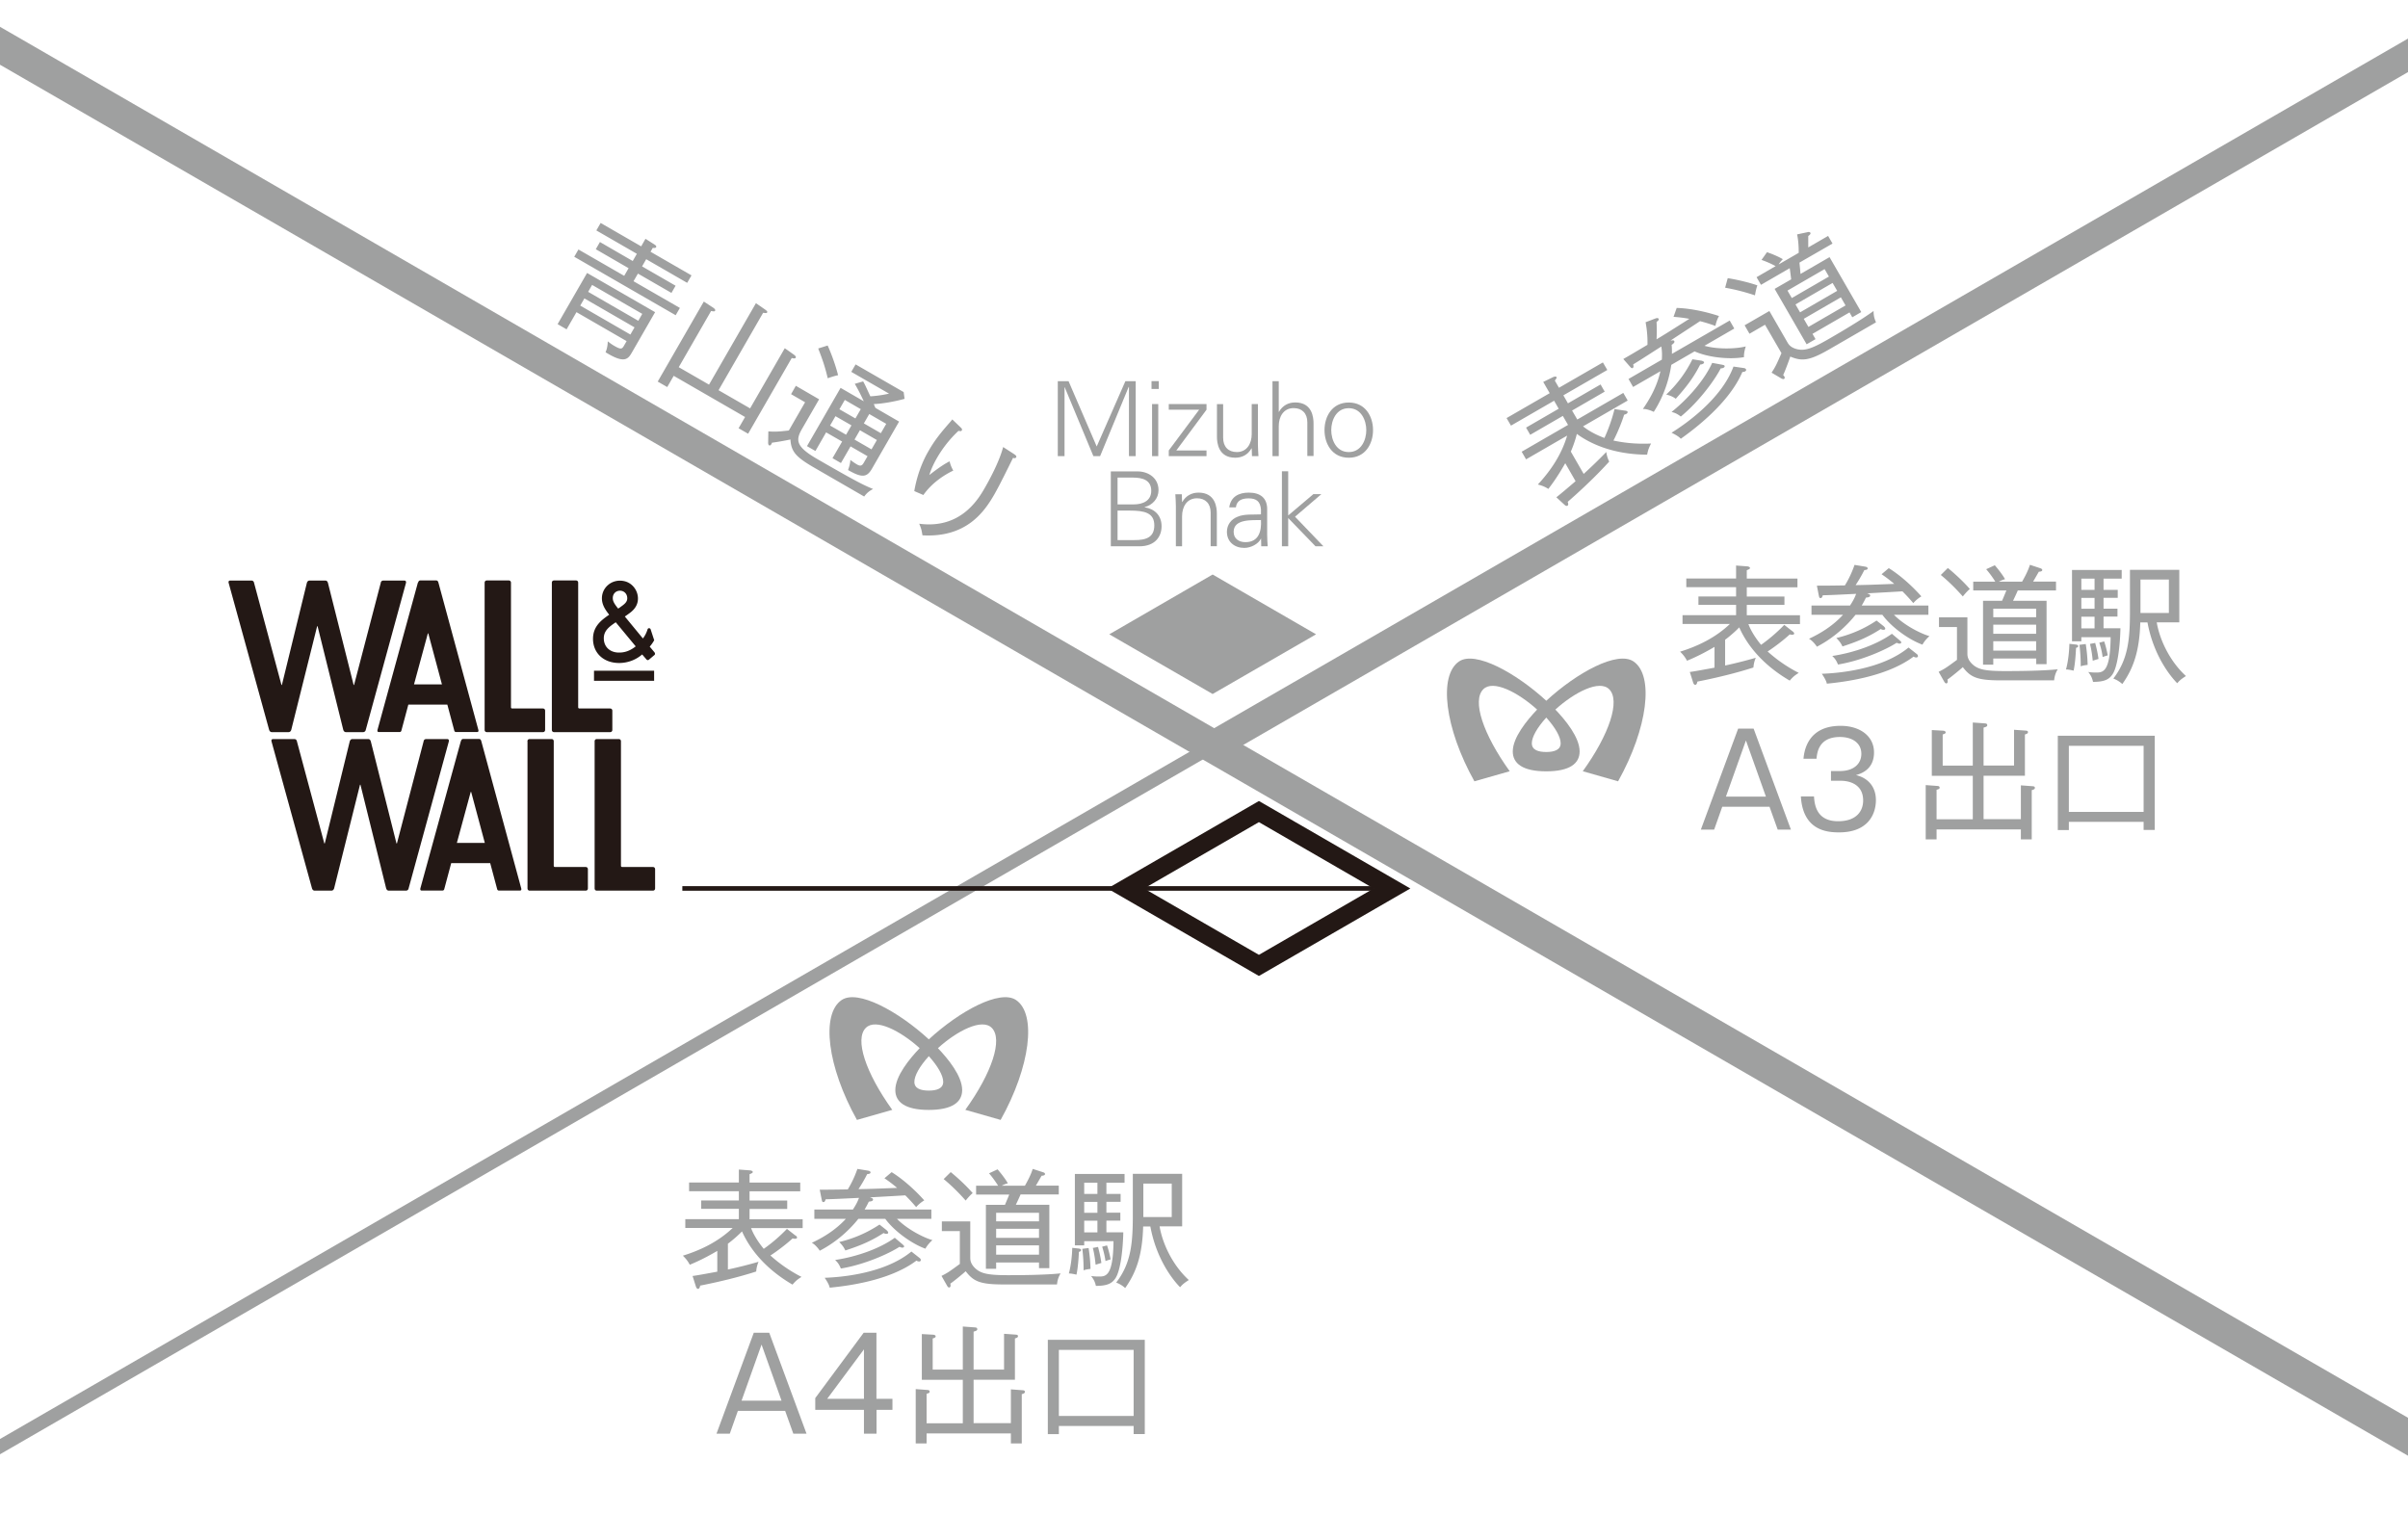
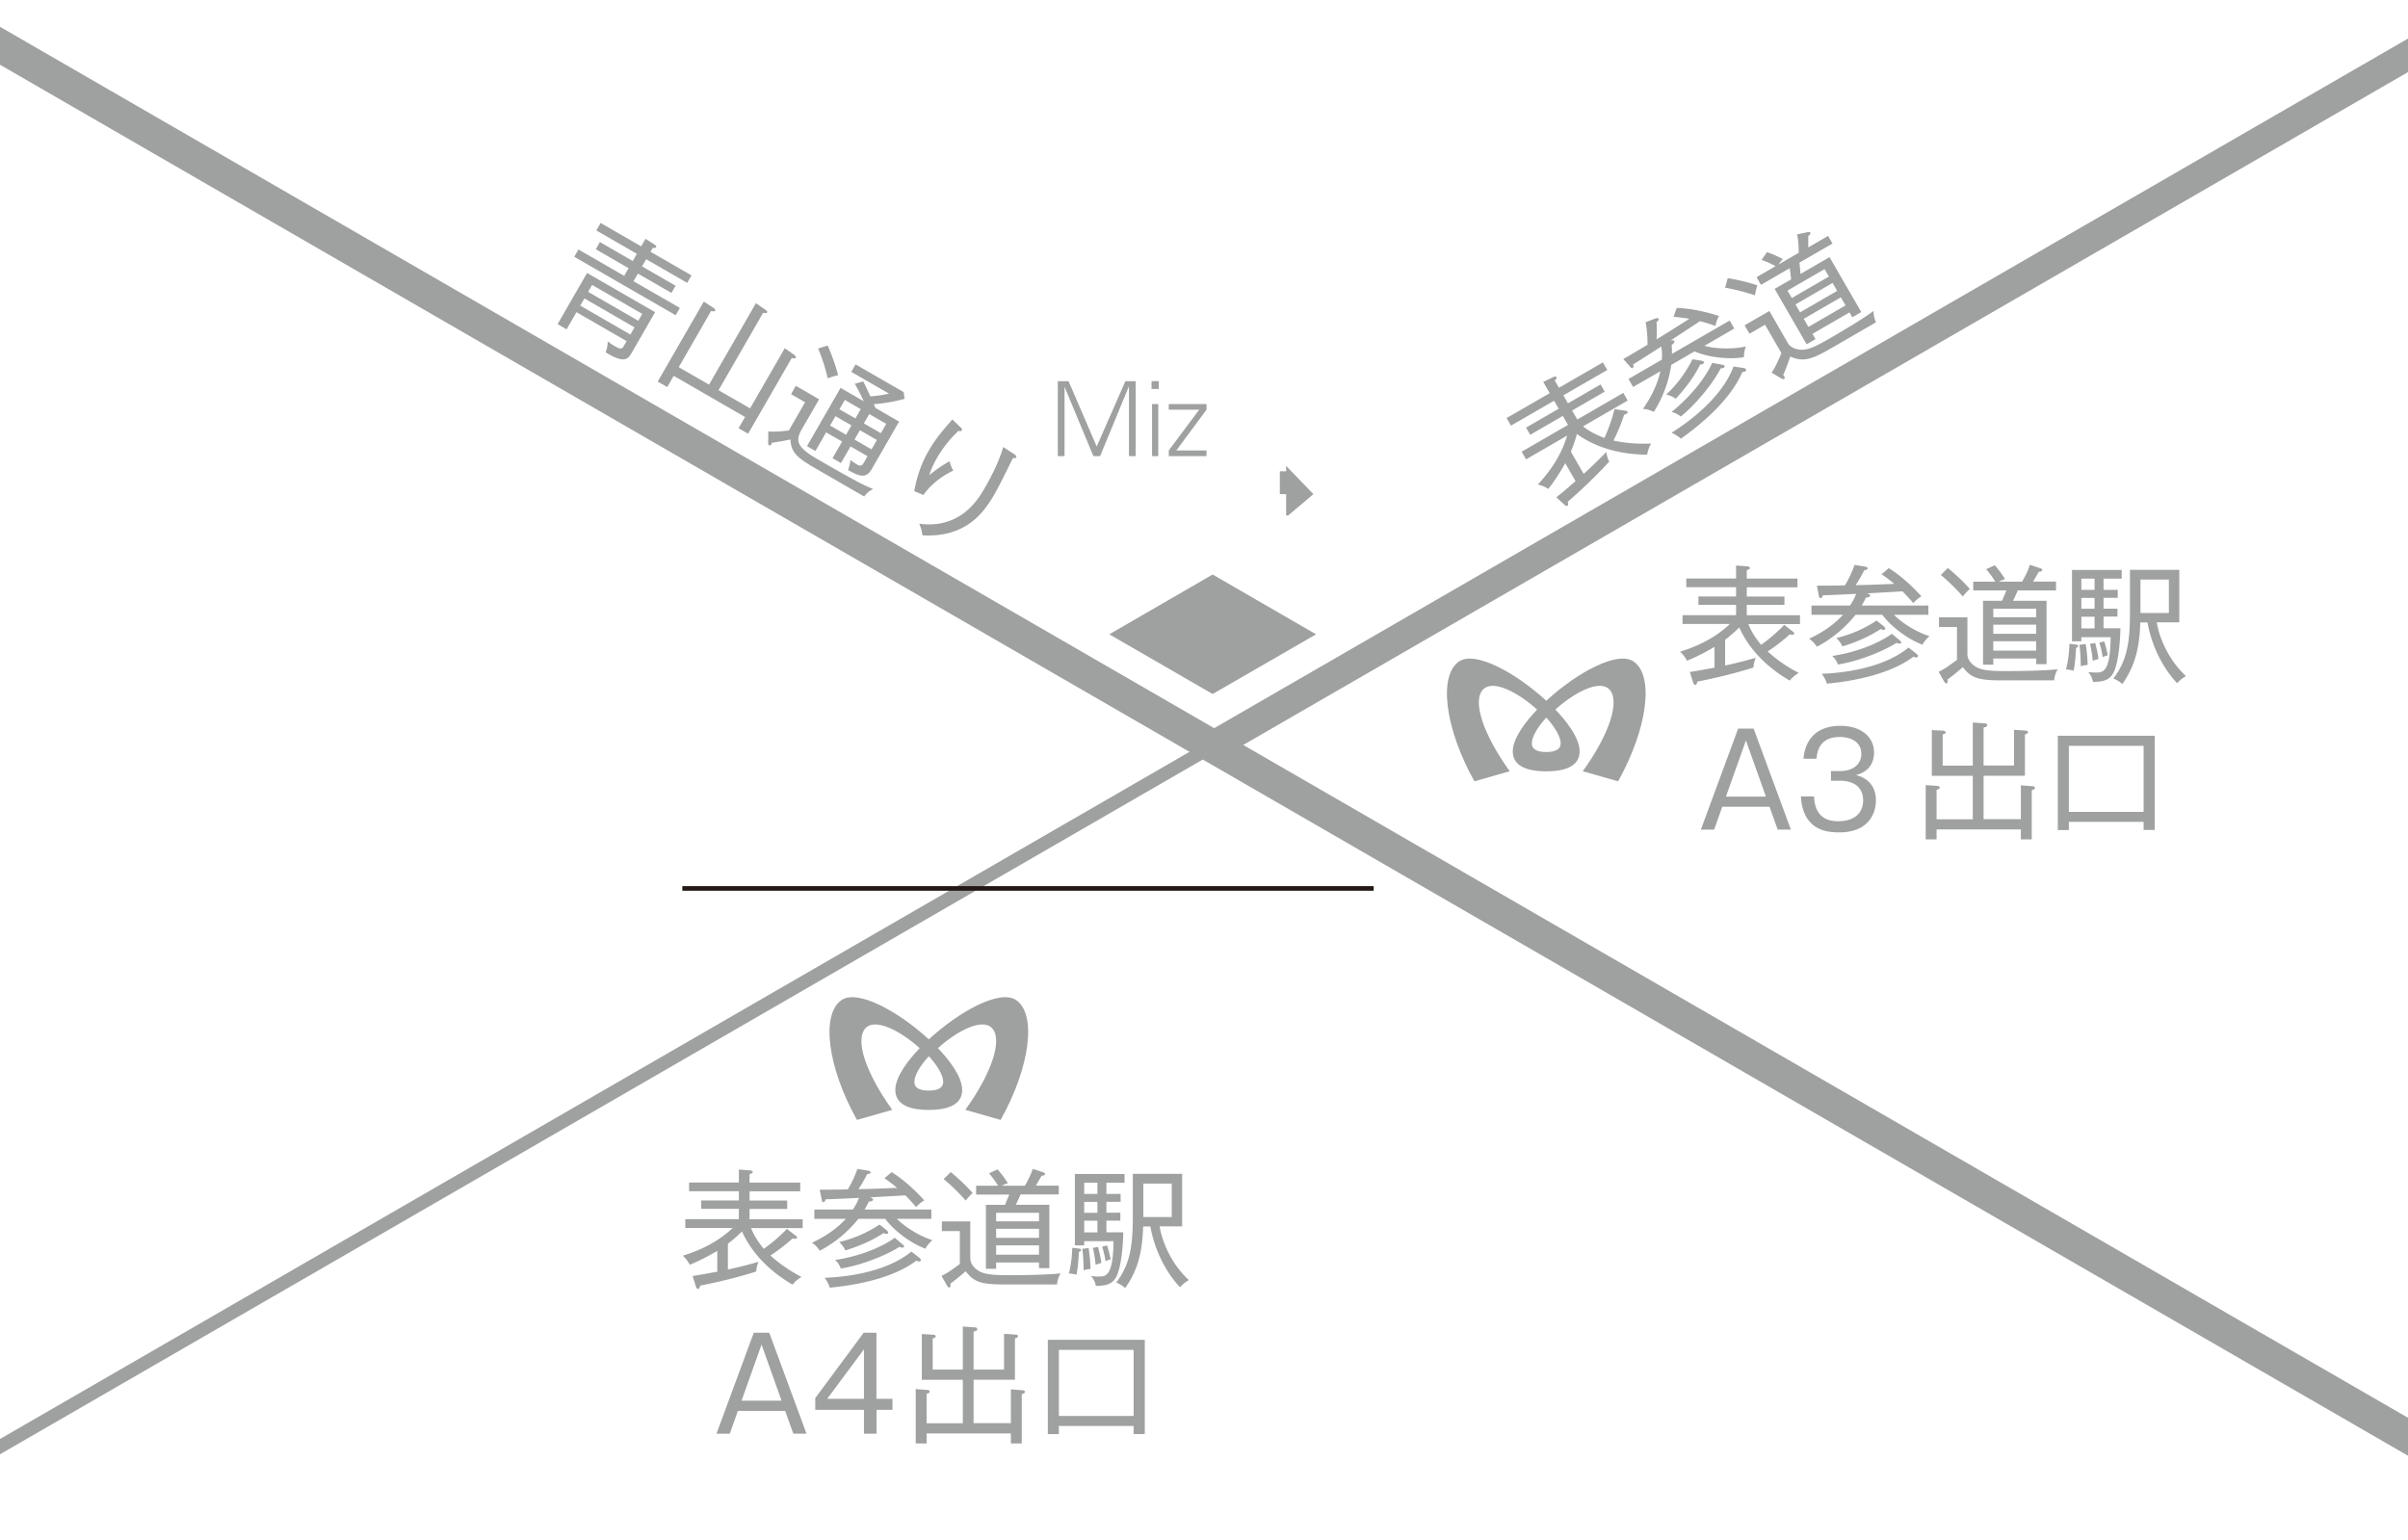
<svg xmlns="http://www.w3.org/2000/svg" width="380" height="243" fill="none">
  <g clip-path="url(#a)">
    <mask id="b" width="380" height="243" x="0" y="0" maskUnits="userSpaceOnUse" style="mask-type:luminance">
      <path fill="#fff" d="M380 0H0v243h380V0Z" />
    </mask>
    <g fill="#9FA0A0" mask="url(#b)">
      <path d="M244.002 121.734c3.73 0 5.275-1.249 5.275-3.136 0-2.228-2.226-4.938-3.829-6.612 3.021-2.739 6.949-4.754 8.495-3.207 1.787 1.788.043 7.095-4.169 12.941l5.573 1.589c4.694-8.414 5.701-16.687 2.439-18.915-2.552-1.731-8.948 1.76-13.77 6.201-4.821-4.427-11.231-7.932-13.77-6.201-3.261 2.228-2.269 10.501 2.425 18.915l5.573-1.589c-4.211-5.861-5.97-11.153-4.169-12.941 1.546-1.547 5.46.468 8.495 3.207-1.603 1.688-3.843 4.398-3.843 6.612 0 1.887 1.545 3.136 5.289 3.136m0-3.051c-1.248 0-2.283-.312-2.283-1.376 0-.979.823-2.455 2.283-4.058 1.447 1.603 2.269 3.079 2.269 4.058 0 1.05-1.035 1.376-2.269 1.376ZM146.563 175.172c3.73 0 5.275-1.248 5.275-3.135 0-2.228-2.226-4.939-3.828-6.613 3.02-2.739 6.948-4.753 8.494-3.207 1.787 1.788.043 7.095-4.169 12.941l5.573 1.59c4.694-8.415 5.701-16.688 2.439-18.915-2.552-1.732-8.948 1.759-13.77 6.2-4.821-4.427-11.231-7.932-13.77-6.2-3.261 2.227-2.269 10.5 2.425 18.915l5.573-1.59c-4.211-5.86-5.97-11.153-4.169-12.941 1.546-1.546 5.46.468 8.495 3.207-1.603 1.689-3.843 4.385-3.843 6.613 0 1.887 1.545 3.135 5.289 3.135m0-3.05c-1.248 0-2.283-.313-2.283-1.377 0-.979.823-2.455 2.283-4.058 1.447 1.603 2.269 3.079 2.269 4.058 0 1.05-1.035 1.377-2.269 1.377Z" />
    </g>
-     <path fill="#231815" d="m180.541 140.224 18.124 10.472 18.109-10.472-18.109-10.472-18.124 10.472Zm18.124 13.806-23.895-13.806 23.895-13.807 23.895 13.807-23.895 13.806Z" />
    <path fill="#9FA0A0" d="m191.362 90.673-16.309 9.436 16.309 9.422 16.322-9.422-16.322-9.436ZM0 10.217l380 219.53v-5.988L0 4.229v5.988Z" />
    <path fill="#9FA0A0" d="m190.156 115.76 2.297 3.973L380 11.38V6.087L190.156 115.76ZM0 227.108v2.412l191.787-110.794-1.05-1.816L0 227.108ZM166.927 71.985v-11.82h1.702l4.439 10.301 4.524-10.301h1.63v11.82h-1.063V61.059h-.043l-4.509 10.926h-1.064l-4.524-10.87h-.028v10.87h-1.064ZM181.803 71.985h.979v-8.216h-.979v8.216Zm-.085-10.6h1.149V60.15h-1.149v1.235ZM184.441 71.091l4.793-6.428h-4.793v-.894h5.956v.894l-4.765 6.428h4.765v.894h-5.956v-.894Z" />
    <mask id="c" width="380" height="243" x="0" y="0" maskUnits="userSpaceOnUse" style="mask-type:luminance">
      <path fill="#fff" d="M380 0H0v243h380V0Z" />
    </mask>
    <g fill="#9FA0A0" mask="url(#c)">
-       <path d="M197.53 63.769h.979v6.37c0 .64.056 1.292.085 1.845h-1.021l-.043-1.206-.028-.028c-.567 1.022-1.503 1.49-2.567 1.49-2.68 0-2.893-2.37-2.893-3.32v-5.137h.978v5.307c0 1.419.823 2.256 2.156 2.256 1.617 0 2.354-1.362 2.354-2.838v-4.74ZM201.799 65.003h.028c.567-1.007 1.503-1.49 2.567-1.49 2.694 0 2.893 2.37 2.893 3.32v5.137h-.979v-5.306c0-1.42-.822-2.257-2.155-2.257-1.617 0-2.354 1.362-2.354 2.838v4.74h-.993v-11.82h.993v4.852-.014ZM212.846 64.421c-1.985 0-2.765 1.93-2.765 3.463 0 1.532.78 3.462 2.765 3.462s2.765-1.93 2.765-3.462c0-1.533-.794-3.463-2.765-3.463Zm3.829 3.463c0 2.156-1.205 4.356-3.829 4.356s-3.829-2.2-3.829-4.356c0-2.157 1.205-4.357 3.829-4.357s3.829 2.2 3.829 4.357ZM176.358 85.238h2.595c2.028.028 3.205-.51 3.205-2.327 0-2.015-1.617-2.327-3.843-2.327h-1.957v4.654Zm2.566-5.633c1.376 0 2.751-.54 2.751-2.143 0-1.717-1.403-2.072-2.793-2.086h-2.524v4.229h2.566Zm-3.63 6.612v-11.82h4.24c1.744.014 3.29 1.078 3.29 2.966 0 1.305-.95 2.37-2.198 2.667v.029c1.603.255 2.68 1.305 2.68 2.994 0 1.56-.95 3.164-3.517 3.164h-4.495ZM186.54 86.217h-.979v-6.371c0-.639-.057-1.292-.085-1.845h1.021l.043 1.206.028.029c.567-1.008 1.503-1.49 2.567-1.49 2.694 0 2.893 2.37 2.893 3.32v5.137h-.979v-5.307c0-1.42-.822-2.256-2.155-2.256-1.617 0-2.354 1.362-2.354 2.838v4.739ZM196.538 85.564c2.141 0 2.552-1.773 2.453-3.49-1.39.042-4.311-.213-4.311 1.858 0 1.107.851 1.632 1.858 1.632Zm2.453-5.136c-.099-1.349-.794-1.774-1.943-1.774-1.035 0-1.886.312-2.014 1.419h-1.049c.241-1.689 1.503-2.327 3.077-2.327 1.815 0 2.95.837 2.907 2.724v3.902c0 .639.043 1.291.085 1.845h-1.021l-.028-1.206h-.028l-.057.113c-.355.681-1.461 1.348-2.567 1.348-1.517 0-2.737-.936-2.737-2.54 0-1.106.667-1.972 1.659-2.37 1.092-.482 2.525-.311 3.716-.382v-.753Z" />
-     </g>
-     <path fill="#9FA0A0" d="m203.288 81.35 3.97-3.363h1.262l-4.155 3.562 4.482 4.668h-1.248l-4.311-4.456v4.456h-.993V74.383h.993v6.967Z" />
+       </g>
+     <path fill="#9FA0A0" d="m203.288 81.35 3.97-3.363h1.262h-1.248l-4.311-4.456v4.456h-.993V74.383h.993v6.967Z" />
    <path fill="#231815" d="M216.774 139.854H107.678v.724h109.096v-.724Z" />
    <mask id="d" width="380" height="243" x="0" y="0" maskUnits="userSpaceOnUse" style="mask-type:luminance">
-       <path fill="#fff" d="M380 0H0v243h380V0Z" />
-     </mask>
+       </mask>
    <g fill="#231815" mask="url(#d)">
      <path d="M54.598 115.548c-.213 0-.355-.142-.426-.355l-4.056-16.361h-.07l-4.085 16.361c-.07.213-.212.355-.425.355h-2.638c-.213 0-.354-.142-.425-.355l-6.396-23.215c-.043-.213.028-.354.284-.354h3.304c.24 0 .383.141.425.354l4.325 16.12h.071l3.943-16.12c.07-.213.212-.354.425-.354h2.468c.24 0 .354.141.425.354l4.056 16.12h.071l4.212-16.12c.028-.24.212-.354.425-.354h3.276c.241 0 .312.141.284.354l-6.353 23.215a.426.426 0 0 1-.426.355h-2.694ZM69.743 108.013l-2.156-8.046h-.07l-2.184 8.046h4.424-.014Zm-3.772-16.049c.056-.213.17-.355.354-.355h2.51c.199 0 .298.142.355.355l6.296 23.215c.057.212 0 .354-.198.354h-3.304c-.17 0-.27-.085-.312-.298l-1.078-4.03h-6.155l-1.078 4.03c-.042.213-.141.298-.312.298h-3.275c-.199 0-.242-.142-.199-.354l6.367-23.215h.029ZM76.48 91.964c0-.213.141-.355.354-.355h3.446c.213 0 .355.142.355.355v19.639c0 .142.07.213.212.213h4.822c.213 0 .355.142.355.354v3.023c0 .213-.142.355-.355.355h-8.835c-.213 0-.355-.142-.355-.355V91.964ZM87.087 91.964c0-.213.142-.355.354-.355h3.447c.212 0 .354.142.354.355v19.639c0 .142.07.213.213.213h4.821c.213 0 .355.142.355.354v3.023c0 .213-.142.355-.355.355h-8.835c-.212 0-.354-.142-.354-.355V91.964ZM61.362 140.564c-.212 0-.354-.142-.425-.355l-4.056-16.36h-.07l-4.085 16.36c-.071.213-.213.355-.425.355h-2.638c-.213 0-.355-.142-.426-.355l-6.395-23.214c-.043-.213.028-.355.283-.355h3.304c.241 0 .383.142.426.355l4.325 16.119h.071l3.943-16.119c.07-.213.212-.355.425-.355h2.467c.242 0 .355.142.426.355l4.056 16.119h.07l4.212-16.119c.029-.241.213-.355.426-.355h3.276c.24 0 .312.142.283.355l-6.353 23.214a.416.416 0 0 1-.425.355h-2.695ZM76.508 133.029l-2.156-8.045h-.07l-2.185 8.045h4.425-.014Zm-3.773-16.048c.057-.213.17-.355.355-.355h2.51c.199 0 .298.142.355.355l6.296 23.214c.057.213 0 .355-.199.355h-3.304c-.17 0-.27-.085-.312-.298l-1.078-4.03h-6.154l-1.078 4.03c-.043.213-.142.298-.312.298h-3.276c-.198 0-.24-.142-.198-.355l6.381-23.214h.014ZM83.23 116.995c0-.213.141-.355.354-.355h3.446c.213 0 .355.142.355.355v19.624c0 .142.07.213.212.213h4.822c.213 0 .355.142.355.355v3.022c0 .213-.142.355-.355.355h-8.82c-.214 0-.355-.142-.355-.355v-23.214h-.014ZM93.837 116.995c0-.213.142-.355.354-.355h3.447c.212 0 .354.142.354.355v19.624c0 .142.07.213.213.213h4.821c.213 0 .355.142.355.355v3.022c0 .213-.142.355-.355.355h-8.835c-.212 0-.354-.142-.354-.355v-23.214Z" />
      <path d="m97.17 98.208 3.148 3.803c-1.092.865-1.985.979-2.638.979-1.432 0-2.396-.908-2.396-2.256 0-1.206.865-1.83 1.886-2.526Zm.666-4.98c.667 0 1.15.51 1.15 1.191 0 .553-.37.894-1.05 1.362l-.029.029s-.141.1-.354.241c-.724-.88-.851-1.249-.851-1.674 0-.667.482-1.15 1.134-1.15Zm5.489 9.776-.795-.951a5.57 5.57 0 0 0 .624-.865l.085-.142-.567-1.731c-.028-.1-.142-.17-.241-.17a.243.243 0 0 0-.241.184c-.156.51-.411 1.036-.737 1.433l-2.85-3.462c.254-.17.51-.355.524-.37.723-.496 1.546-1.22 1.546-2.468 0-1.292-.894-2.455-2.142-2.739-.922-.213-1.872 0-2.567.596a2.746 2.746 0 0 0-.978 2.114c0 1.022.553 1.83 1.149 2.583-1.234.851-2.553 1.83-2.553 3.803 0 2.256 1.688 3.817 4.113 3.817a5.574 5.574 0 0 0 3.644-1.348l.695.809a.264.264 0 0 0 .355.028l.893-.752c.099-.085.113-.241.028-.355" />
    </g>
-     <path fill="#231815" d="M103.225 105.856h-9.487v1.589h9.487v-1.589Z" />
    <path fill="#9FA0A0" d="M125.561 194.982c.141.127.227.269.227.326 0 .114-.142.199-.298.199-.142 0-.241-.014-.412-.057-1.077.993-2.609 2.128-3.502 2.696a22.775 22.775 0 0 0 4.906 3.377c-.68.44-.907.625-1.418 1.22-4.892-2.852-7.048-6.314-7.97-8.4a19.911 19.911 0 0 1-2.226 1.944v4.073a71.158 71.158 0 0 0 4.836-1.221 4.705 4.705 0 0 0-.369 1.533c-1.432.468-4.51 1.376-8.849 2.228-.014.127-.085.51-.34.51-.142 0-.27-.156-.341-.411l-.51-1.618c.766-.099 2.51-.425 3.9-.681v-3.278c-2.043 1.192-3.234 1.717-4.34 2.186-.326-.611-.61-.951-1.092-1.434 2.907-.894 5.658-2.27 7.857-4.37h-7.474v-1.391h8.452v-1.632h-5.942v-1.319h5.942V188h-7.856v-1.376h7.856v-2.043l1.716.127c.298.014.482.142.482.27 0 .142-.269.241-.51.34v1.32h7.998v1.376h-7.998v1.462h5.942v1.32h-5.942v1.632h8.381v1.39h-8.14c.397 1.079 1.177 2.285 1.999 3.278a25.642 25.642 0 0 0 3.659-3.15l1.361 1.064.015-.028ZM146.024 197.068c-2.084-.752-4.864-2.71-6.325-4.711h-4.24c-1.234 1.561-3.318 3.604-6.098 5.037-.156-.269-.723-.993-1.248-1.249 1.716-.808 3.673-1.944 5.375-3.788h-4.978v-1.462h6.084c.326-.511.652-1.007.964-1.844-2.694.127-3.673.184-5.261.227-.099.298-.156.439-.369.439-.184 0-.198-.141-.269-.439l-.298-1.519c1.376 0 1.674 0 4.425-.042a16.413 16.413 0 0 0 1.517-3.236l1.659.27c.227.043.412.099.412.298 0 .199-.284.227-.525.255a22.904 22.904 0 0 1-1.376 2.37c2.156-.042 2.553-.057 6.098-.199a21.413 21.413 0 0 0-1.999-1.518l1.134-.965c1.9 1.178 3.801 2.938 5.148 4.456a5.185 5.185 0 0 0-1.276 1.064 29.63 29.63 0 0 0-1.716-1.859c-3.744.227-5.148.284-5.573.327.368.113.482.184.482.34 0 .284-.482.298-.667.327-.142.298-.298.624-.666 1.248h10.536v1.462h-5.431c1.531 1.575 4.098 2.937 5.601 3.363-.269.227-.822.794-1.106 1.348h-.014Zm-.964 2.029a.852.852 0 0 1-.44-.142c-4.226 3.179-10.919 4.002-13.685 4.271-.056-.269-.184-.667-.794-1.561 2.411-.085 9.402-.61 13.685-4.143l1.333 1.05a.416.416 0 0 1 .156.298c0 .156-.156.227-.269.227h.014Zm-2.624-2.185c-.184 0-.368-.085-.482-.142-1.772 1.149-5.616 2.838-9.26 3.434-.284-.71-.567-1.036-.908-1.348 3.46-.525 7.048-1.802 9.417-3.505l1.191 1.007c.099.1.283.227.283.341 0 .156-.141.199-.241.199v.014Zm-2.552-2.186a.736.736 0 0 1-.44-.127c-1.943 1.248-3.559 1.944-6.041 2.753-.284-.582-.482-.823-.964-1.334a19.598 19.598 0 0 0 6.353-2.753l1.092.865c.156.128.283.298.283.412 0 .156-.184.184-.269.184h-.014ZM153.115 192.768v5.676c0 .341 0 .908.666 1.604.936.965 2.127 1.206 5.318 1.206 2.383 0 5.942-.043 8.268-.284-.341.582-.482 1.036-.567 1.745h-8.523c-3.716 0-4.694-.539-5.886-2.086-.382.369-2.042 1.717-2.425 1.959.043.184.043.241.043.326 0 .184-.128.284-.241.284-.142 0-.284-.227-.298-.256l-.893-1.575c.964-.482 1.205-.652 2.893-1.887v-5.179h-2.837v-1.533h4.482Zm-3.092-7.79c.95.766 2.425 2.1 3.475 3.32-.242.199-.582.526-1.107 1.178-1.035-1.177-2.24-2.384-3.474-3.391l1.106-1.093v-.014Zm7.176 14.303v.965h-1.617v-10.089h3.007c.099-.241.382-.894.68-1.631h-5.233v-1.391h3.475c-.27-.44-.851-1.291-1.432-1.958l1.347-.625c.439.511 1.219 1.476 1.616 2.2a4.183 4.183 0 0 0-.964.383h3.659c.482-.851.936-1.717 1.234-2.654l1.673.54c.128.042.269.142.269.255 0 .227-.283.27-.538.284-.142.241-.766 1.334-.908 1.561h3.616v1.39h-6.027a43.31 43.31 0 0 1-.751 1.632h5.289v10.004h-1.631v-.894h-6.764v.028Zm6.764-6.527v-1.348h-6.764v1.348h6.764Zm0 2.611v-1.433h-6.764v1.433h6.764Zm0 2.654v-1.476h-6.764v1.476h6.764ZM170.26 197.593c-.015.198-.085 2.185-.383 3.575-.709-.156-.936-.184-1.206-.184.369-1.32.511-2.937.539-4.044l1.05.113c.127.015.34.086.34.242s-.156.227-.34.283v.015Zm4.339-10.941v1.774h2.241v1.249h-2.241v1.717h2.198v1.248h-2.198v1.845h2.666c-.057 2.71-.439 6.215-1.319 7.365-.539.752-1.319 1.092-3.006 1.092-.142-.624-.298-.965-.752-1.561.284.043.653.085 1.192.085 1.106 0 2.283 0 2.339-5.576h-4.623v.653h-1.474v-11.267h7.842v1.376h-2.865Zm-3.602 13.835a26.934 26.934 0 0 0-.198-3.391l.992-.128c.199 1.32.27 2.186.298 3.292-.411.057-.766.1-1.092.227Zm2.184-13.835h-2.085v1.774h2.085v-1.774Zm0 3.037h-2.085v1.717h2.085v-1.717Zm0 2.966h-2.085v1.844h2.085v-1.844Zm-.284 6.953c-.056-.511-.156-1.561-.439-2.654l.822-.156c.27 1.036.383 1.561.525 2.526-.142.042-.794.241-.908.284Zm1.56-.582c-.127-.852-.269-1.419-.524-2.271l.765-.198c.241.681.426 1.476.568 2.199a8.907 8.907 0 0 0-.809.27Zm11.785 4.143c-1.092-1.092-3.744-4.37-4.708-9.606h-1.135c-.127 4.654-1.148 7.336-2.836 9.72a4.45 4.45 0 0 0-1.418-.866c2.34-3.036 2.623-6.187 2.623-10.656v-6.499h7.786v8.287h-3.56c.426 2.568 1.943 6.03 4.609 8.471-.794.511-1.007.709-1.375 1.135l.014.014Zm-1.333-16.375h-4.481v5.279h4.481v-5.279ZM121.391 210.335l5.885 15.935h-2.084l-1.291-3.604h-7.459l-1.276 3.604h-2.099l5.885-15.935h2.439Zm-1.219 1.887-3.149 8.84h6.311l-3.148-8.84h-.014ZM138.323 220.764h2.511v1.746h-2.511v3.76h-1.985v-3.76h-7.686v-1.859l7.644-10.316h2.013v10.429h.014Zm-1.985 0v-7.804l-5.8 7.804h5.8ZM161.241 220.055v7.748h-1.716v-1.575h-13.302v1.575h-1.716v-8.571l1.914.142c.128 0 .284.085.284.255 0 .199-.128.242-.482.341v4.654h5.715v-6.853h-6.467v-7.223l1.801.099c.185.014.383.1.383.256 0 .184-.156.241-.468.34v4.91h4.751v-6.797l1.943.142c.156.014.34.057.34.284 0 .198-.156.255-.581.383v5.988h4.807v-5.648l1.815.128c.199.014.383.043.383.241 0 .227-.227.284-.482.369v6.513h-6.523v6.854h5.885v-5.335l1.914.142c.156.014.298.085.298.241 0 .241-.241.298-.511.383l.015.014ZM178.896 226.327v-1.277h-11.799v1.291h-1.744v-14.885h15.302v14.871h-1.759Zm0-13.282h-11.799v10.43h11.799v-10.43ZM282.916 99.655c.141.128.226.27.226.326 0 .114-.141.199-.297.199-.142 0-.241-.014-.412-.057-1.063.994-2.609 2.129-3.488 2.696a22.79 22.79 0 0 0 4.907 3.377c-.681.44-.908.625-1.419 1.221-4.892-2.852-7.048-6.315-7.969-8.4-.936.964-2.014 1.802-2.227 1.943v4.073a71.727 71.727 0 0 0 4.836-1.22 4.72 4.72 0 0 0-.369 1.532c-1.432.468-4.509 1.377-8.849 2.228-.014.128-.085.511-.34.511-.142 0-.27-.156-.341-.412l-.51-1.617c.766-.1 2.51-.426 3.9-.682v-3.277c-2.042 1.192-3.234 1.717-4.34 2.185-.326-.61-.61-.951-1.092-1.433 2.907-.894 5.659-2.271 7.857-4.37h-7.474v-1.391h8.452v-1.632h-5.942v-1.32h5.942v-1.461h-7.856v-1.377h7.856v-2.043l1.716.128c.298.014.482.141.482.27 0 .141-.255.24-.51.34v1.32h7.998v1.376h-7.998v1.461h5.942v1.32h-5.942v1.632h8.395v1.39h-8.14c.397 1.079 1.177 2.285 2 3.278a25.694 25.694 0 0 0 3.658-3.15l1.362 1.064-.014-.028ZM303.379 101.741c-2.085-.752-4.865-2.71-6.325-4.711h-4.24c-1.234 1.56-3.319 3.604-6.098 5.037-.156-.27-.724-.993-1.248-1.249 1.716-.809 3.673-1.944 5.374-3.788h-4.977v-1.462h6.084c.326-.51.652-1.007.964-1.845-2.695.128-3.673.185-5.261.227-.1.298-.156.44-.369.44-.184 0-.199-.142-.269-.44l-.298-1.518c1.375 0 1.673 0 4.424-.042a16.437 16.437 0 0 0 1.518-3.236l1.659.27c.227.042.411.1.411.298 0 .199-.284.227-.525.255a23.081 23.081 0 0 1-1.375 2.37c2.17-.043 2.552-.057 6.098-.199a21.45 21.45 0 0 0-2-1.518l1.135-.965c1.9 1.178 3.8 2.937 5.147 4.456a5.237 5.237 0 0 0-1.276 1.064 29.01 29.01 0 0 0-1.716-1.859c-3.744.227-5.148.284-5.573.327.369.113.482.184.482.34 0 .284-.482.298-.666.326-.142.298-.298.625-.667 1.25h10.523v1.46h-5.432c1.532 1.576 4.099 2.938 5.602 3.364-.27.227-.823.794-1.106 1.348Zm-.965 2.029a.849.849 0 0 1-.439-.142c-4.226 3.178-10.92 4.001-13.685 4.271-.057-.27-.185-.667-.794-1.561 2.41-.085 9.402-.61 13.685-4.143l1.333 1.05a.414.414 0 0 1 .156.298c0 .156-.156.227-.256.227Zm-2.623-2.185c-.185 0-.369-.086-.482-.142-1.773 1.149-5.616 2.838-9.261 3.434-.283-.71-.567-1.036-.907-1.348 3.46-.525 7.048-1.803 9.416-3.505l1.191 1.007c.1.099.284.227.284.341 0 .156-.142.198-.241.198v.015Zm-2.553-2.186a.735.735 0 0 1-.439-.127c-1.943 1.248-3.56 1.944-6.042 2.752-.283-.581-.482-.823-.964-1.333a19.32 19.32 0 0 0 6.339-2.753l1.092.865c.156.128.284.298.284.412 0 .156-.185.184-.256.184h-.014ZM310.47 97.427v5.676c0 .34 0 .908.666 1.603.936.965 2.127 1.206 5.318 1.206 2.383 0 5.942-.042 8.268-.283-.341.581-.482 1.036-.567 1.745h-8.523c-3.716 0-4.694-.539-5.886-2.086-.383.369-2.042 1.717-2.425 1.958.043.185.043.242.043.327 0 .184-.113.283-.241.283-.142 0-.284-.227-.298-.255l-.893-1.575c.964-.482 1.219-.653 2.893-1.887v-5.18h-2.837v-1.532h4.482Zm-3.092-7.79c.95.766 2.425 2.1 3.475 3.32-.242.199-.582.525-1.107 1.178-1.035-1.178-2.24-2.384-3.474-3.391l1.106-1.093v-.014Zm7.176 14.303v.965h-1.617V94.816h3.007c.099-.241.382-.894.68-1.632h-5.233v-1.39h3.475c-.255-.44-.851-1.292-1.432-1.959l1.361-.624c.44.51 1.219 1.476 1.617 2.2a4.207 4.207 0 0 0-.965.383h3.659c.482-.852.936-1.717 1.234-2.654l1.673.553c.128.043.27.142.27.256 0 .227-.284.27-.539.284-.142.241-.766 1.334-.908 1.56h3.616v1.391h-6.027a43.666 43.666 0 0 1-.751 1.632h5.289v10.004h-1.631v-.894h-6.764l-.014.014Zm6.764-6.527v-1.348h-6.764v1.348h6.764Zm0 2.611v-1.433h-6.764v1.433h6.764Zm0 2.653v-1.476h-6.764v1.476h6.764ZM327.615 102.266c-.015.199-.085 2.185-.383 3.576-.709-.156-.936-.185-1.206-.185.369-1.319.511-2.937.539-4.044l1.05.114c.113.014.34.085.34.241 0 .156-.156.227-.34.284v.014Zm4.339-10.94v1.773h2.241v1.25h-2.241v1.716h2.198v1.249h-2.198v1.844h2.666c-.057 2.711-.439 6.216-1.319 7.365-.539.752-1.319 1.093-3.006 1.093-.142-.625-.298-.965-.752-1.561.284.042.653.085 1.192.085 1.106 0 2.283 0 2.339-5.577h-4.623v.653h-1.474V89.949h7.842v1.377h-2.865Zm-3.602 13.835a26.95 26.95 0 0 0-.198-3.392l.992-.127c.199 1.319.27 2.185.298 3.292-.411.056-.766.099-1.092.227Zm2.184-13.835h-2.085v1.773h2.085v-1.773Zm0 3.036h-2.085v1.717h2.085v-1.717Zm0 2.966h-2.085v1.845h2.085v-1.845Zm-.284 6.953c-.056-.511-.156-1.561-.439-2.654l.822-.156c.27 1.036.383 1.561.525 2.526-.142.043-.794.241-.908.284Zm1.56-.582c-.113-.851-.255-1.419-.524-2.27l.765-.199c.241.681.426 1.476.568 2.2a8.88 8.88 0 0 0-.809.269Zm11.785 4.144c-1.092-1.093-3.744-4.371-4.708-9.607h-1.135c-.127 4.654-1.148 7.336-2.836 9.72a4.43 4.43 0 0 0-1.418-.865c2.34-3.037 2.623-6.187 2.623-10.657v-6.499h7.786v8.287h-3.56c.426 2.568 1.943 6.031 4.609 8.471-.794.511-1.007.71-1.375 1.135l.014.015Zm-1.333-16.375h-4.481v5.278h4.481v-5.278ZM276.733 114.994l5.885 15.935h-2.085l-1.29-3.604h-7.46l-1.276 3.604h-2.099l5.885-15.935h2.44Zm-1.22 1.887-3.148 8.841h6.31l-3.148-8.841h-.014ZM286.262 125.693c.085 1.235.34 3.917 3.8 3.917 2.936 0 3.957-1.632 3.957-3.278 0-2.625-2.269-3.108-3.503-3.108h-1.574v-1.532h1.376c2.226 0 3.417-1.15 3.417-2.725 0-1.703-1.432-2.653-3.375-2.653-3.332 0-3.602 2.412-3.701 3.434h-2.056c.099-1.008.524-5.194 5.857-5.194 3.077 0 5.275 1.632 5.275 4.2 0 2.796-2.227 3.392-2.85 3.576 2.056.483 3.148 1.987 3.148 3.945 0 2.171-1.191 5.094-5.815 5.094-1.886 0-5.7-.284-6.027-5.676H286.262ZM320.623 124.728v7.748h-1.715v-1.575h-13.302v1.575h-1.716v-8.571l1.914.142c.114 0 .284.085.284.256 0 .198-.128.241-.482.34v4.655h5.715v-6.854h-6.467v-7.223l1.801.1c.184.014.383.099.383.255 0 .184-.156.241-.468.341v4.909h4.751v-6.797l1.942.142c.156.014.341.057.341.284 0 .199-.156.255-.582.383v5.988h4.808v-5.647l1.815.127c.199.015.383.043.383.242 0 .227-.227.283-.482.369v6.513h-6.524v6.853h5.886v-5.335l1.914.142c.156.014.298.085.298.241 0 .241-.241.298-.511.383l.014.014ZM338.279 130.986v-1.277H326.48V131h-1.744v-14.885h15.301v14.871h-1.758Zm0-13.282H326.48v10.429h11.799v-10.429ZM95.553 55.61c.326-.682.355-1.505.355-1.732.17.114.525.426 1.106.752.95.54 1.149.469 1.446-.056l.426-.738-7.913-4.57-1.56 2.71-1.418-.822 4.651-8.074 10.735 6.187-3.602 6.257c-.624 1.093-1.134 1.987-4.212.071l-.014.014Zm-4.935-15.084.667-1.15 7.218 4.158.695-1.206-5.176-2.994.652-1.135 5.176 2.994.652-1.136-6.395-3.689.68-1.178 6.396 3.69.681-1.192 1.446.922c.142.085.327.241.227.412-.071.127-.312.127-.524.099l-.355.61 6.467 3.732-.681 1.178-6.467-3.732-.652 1.135 5.29 3.05-.653 1.136-5.289-3.05-.695 1.205 7.317 4.215-.666 1.15-16.025-9.238.014.014Zm9.516 11.139-7.913-4.57-.653 1.136 7.913 4.569.653-1.135Zm1.219-2.129-7.913-4.569-.624 1.093 7.913 4.569.624-1.093ZM124.951 56.49l-6.892 11.962-1.503-.866 1.021-1.773-11.26-6.5-1.021 1.774-1.504-.865 7.275-12.63 1.475.966c.241.156.383.354.312.468-.085.156-.212.128-.638.057l-5.105 8.868 4.779 2.753 7.403-12.856 1.432.994c.142.113.439.297.34.468-.085.142-.269.1-.638.056l-7.034 12.218 4.978 2.866 5.474-9.493 1.446 1.022c.128.1.383.298.284.468-.085.156-.284.142-.624.057v-.014ZM136.409 78.384l-7.785-4.498c-2.978-1.717-3.772-2.554-3.886-4.526a40.58 40.58 0 0 1-2.921.51c-.029.1-.043.156-.099.242-.128.213-.27.227-.369.156-.099-.057-.128-.242-.128-.398l.029-1.788c1.162.086 1.857.015 3.233-.141l2.567-4.456-2.213-1.277.752-1.32 3.673 2.129-2.68 4.64c-1.05 1.816-1.021 2.824 2.425 4.81 6.424 3.704 7.26 4.073 8.778 4.711a3.597 3.597 0 0 0-1.404 1.178l.028.028Zm-2.581-4.2c.185-.496.341-1.064.369-1.603.269.227.752.553 1.049.723.511.298.78.213 1.036-.227l.624-1.078-2.681-1.547-1.517 2.625-1.333-.766 1.517-2.625-2.524-1.447-1.687 2.937-1.334-.766 5.304-9.195 3.659 2.114c-.695-1.504-1.064-2.129-1.418-2.753l1.319-.383c.326.582.397.766 1.134 2.355.766-.042 1.844-.17 2.95-.425l-5.956-3.434.681-1.178 7.586 4.37.142 1.065c-1.588.44-3.545.78-4.85.823.057.17.156.411.256.61l3.729 2.157L137.586 74c-.822 1.419-1.659 1.376-3.729.198l-.029-.014Zm-3.205-14.488c-.439-1.858-.865-3.065-1.503-4.697l1.489-.468c.582 1.263 1.305 3.278 1.645 4.683-.51.113-.851.213-1.631.482Zm3.744 7.436-2.524-1.448-.851 1.476 2.524 1.448.851-1.476Zm1.475-2.554-2.524-1.462-.851 1.476 2.524 1.447.851-1.476v.015Zm2.538 4.867-2.68-1.547-.851 1.476 2.681 1.546.85-1.475Zm1.475-2.554-2.68-1.547-.851 1.476 2.68 1.546.851-1.475ZM145.726 78.129l-1.446-.624c.595-3.463 1.9-5.747 2.326-6.457.893-1.56 1.857-2.753 3.162-4.243.298-.34.354-.411.51-.61l1.234 1.178c.213.199.383.355.27.553-.085.156-.256.128-.525.071a18.638 18.638 0 0 0-3.375 4.243c-.766 1.334-1.021 2.1-1.234 2.739 1.971-1.547 2.794-1.958 3.205-2.171.142.596.326 1.007.581 1.461-1.46.696-3.389 1.959-4.722 3.86h.014Zm14.153-5.889c-.269.525-1.404 2.852-1.659 3.32a52.496 52.496 0 0 1-1.305 2.47c-1.602 2.78-4.438 6.853-11.345 6.456-.142-.851-.17-1.008-.51-1.83 6.367.85 9.189-3.633 10.295-5.563 1.092-1.887 2.397-4.456 2.95-6.541l1.73 1.12c.199.142.44.299.326.497-.127.213-.368.142-.496.085l.014-.014ZM256.481 64.805c.185.028.327.113.355.17.057.1-.028.241-.156.327-.128.07-.227.099-.383.156-.425 1.39-1.191 3.136-1.687 4.072 1.006.213 3.105.61 5.941.468-.368.724-.468.994-.624 1.76-5.658-.028-9.26-1.93-11.089-3.278-.312 1.306-.851 2.568-.95 2.795l2.028 3.52a79.874 79.874 0 0 0 3.573-3.463c.057.554.255 1.121.454 1.519-1.007 1.12-3.219 3.448-6.552 6.357.043.113.185.482-.042.61-.128.07-.312 0-.497-.185l-1.248-1.15c.61-.467 1.957-1.617 3.035-2.54l-1.631-2.837c-1.177 2.058-1.942 3.108-2.666 4.058-.581-.369-1.007-.525-1.659-.695 2.071-2.228 3.772-4.796 4.623-7.72l-6.481 3.747-.694-1.206 7.317-4.229-.822-1.419-5.148 2.98-.653-1.135 5.148-2.98-.723-1.263-6.807 3.93-.695-1.191 6.807-3.93-1.021-1.775 1.546-.752c.269-.127.496-.113.553-.014.071.128-.114.34-.27.554l.653 1.135 6.934-4.002.695 1.192-6.934 4.002.723 1.263 5.148-2.98.652 1.135-5.148 2.98.823 1.419 7.26-4.2.695 1.206-7.048 4.072c.88.724 2.156 1.39 3.375 1.83.454-.993 1.163-2.752 1.589-4.554l1.716.255-.015-.014ZM275.243 56.362c-2.184.397-5.573.1-7.828-.908l-3.673 2.128c-.283 1.973-1.063 4.782-2.765 7.422-.27-.142-1.12-.497-1.716-.455 1.078-1.56 2.212-3.519 2.765-5.96l-4.311 2.484-.723-1.263 5.261-3.05c.029-.597.057-1.193-.085-2.072-2.269 1.447-3.091 2-4.439 2.823.071.313.085.468-.085.568-.156.085-.241-.029-.454-.255l-1.021-1.164c1.192-.681 1.447-.837 3.815-2.242.014-.738 0-2.015-.298-3.562l1.56-.596c.213-.07.397-.113.497.057.099.17-.128.34-.327.497.029.411.071 1.546 0 2.738 1.858-1.12 2.17-1.334 5.177-3.235a22.97 22.97 0 0 0-2.496-.312l.496-1.405c2.227.057 4.751.639 6.679 1.277-.17.312-.411.78-.567 1.561a25.621 25.621 0 0 0-2.425-.752c-3.12 2.057-4.325 2.824-4.665 3.08.368-.072.51-.086.595.056.142.241-.269.51-.411.61.028.326.057.695.042 1.42l9.119-5.265.723 1.263-4.708 2.724c2.113.596 5.02.482 6.523.1-.113.326-.326 1.092-.283 1.73l.028-.042Zm-6.495 1.05a.838.838 0 0 1-.439.114c-1.05 2.057-2.113 3.462-3.858 5.406-.539-.37-.836-.483-1.503-.667a19.358 19.358 0 0 0 4.127-5.563l1.375.213c.199.029.397.128.44.213.085.142-.071.256-.142.284Zm6.665 1.192c-.141.085-.297.1-.453.1-2.071 4.866-7.446 8.925-9.715 10.542-.184-.198-.496-.482-1.46-.95 2.042-1.278 7.842-5.222 9.771-10.444l1.673.241c.128.014.241.1.298.184.085.142-.029.27-.114.327Zm-3.375-.582a1.092 1.092 0 0 1-.496.114c-.964 1.887-3.446 5.264-6.297 7.605-.595-.468-1.006-.61-1.46-.723 2.723-2.186 5.204-5.095 6.41-7.748l1.531.284c.142.042.355.057.411.156.086.142-.028.241-.113.298l.014.014ZM272.662 43.903c1.206.184 3.148.61 4.666 1.135-.114.298-.241.752-.383 1.575a32.25 32.25 0 0 0-4.708-1.206l.411-1.504h.014Zm6.566 5.194 2.836 4.923c.171.298.454.78 1.376 1.05 1.29.37 2.439 0 5.204-1.603 2.071-1.192 5.12-3.008 7.02-4.385 0 .681.099 1.136.383 1.788l-7.388 4.271c-3.219 1.86-4.34 1.873-6.141 1.136-.156.51-.907 2.511-1.12 2.908.128.142.156.185.198.256.086.156.043.312-.07.369-.128.07-.355-.057-.398-.071l-1.559-.922c.595-.909.723-1.164 1.559-3.08l-2.595-4.484-2.453 1.42-.766-1.334 3.886-2.242h.028Zm6.793 3.59.482.837-1.404.809-5.048-8.741 2.609-1.505a60.938 60.938 0 0 0-.227-1.759l-4.538 2.625-.695-1.206 3.007-1.745a14.575 14.575 0 0 0-2.227-.98l.865-1.22c.638.213 1.787.667 2.496 1.107-.383.383-.595.71-.652.823l3.162-1.83c0-.98-.056-1.959-.255-2.91l1.73-.368c.128-.029.298 0 .355.099.113.199-.114.369-.327.525v1.802l3.134-1.816.695 1.206-5.218 3.008c.042.398.141 1.42.17 1.788l4.58-2.653 5.006 8.67-1.418.823-.439-.767-5.857 3.392.014-.014Zm2.595-9.04-.681-1.177-5.856 3.391.68 1.178 5.857-3.391Zm1.305 2.257-.723-1.249-5.857 3.392.723 1.248 5.857-3.391Zm1.319 2.299-.738-1.278-5.857 3.392.738 1.277 5.857-3.391Z" />
  </g>
  <defs>
    <clipPath id="a">
      <path fill="#fff" d="M0 0h380v243H0z" />
    </clipPath>
  </defs>
</svg>